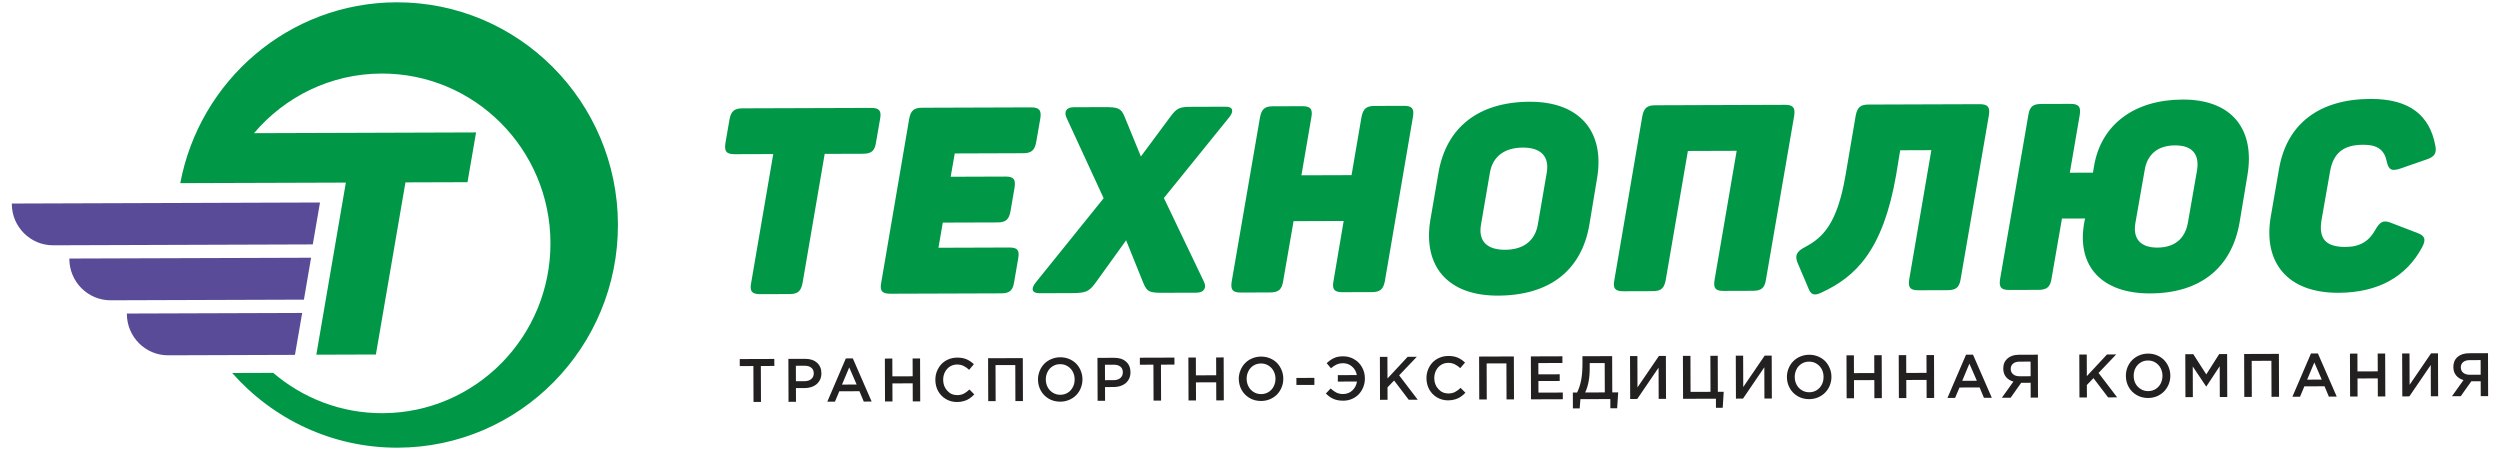
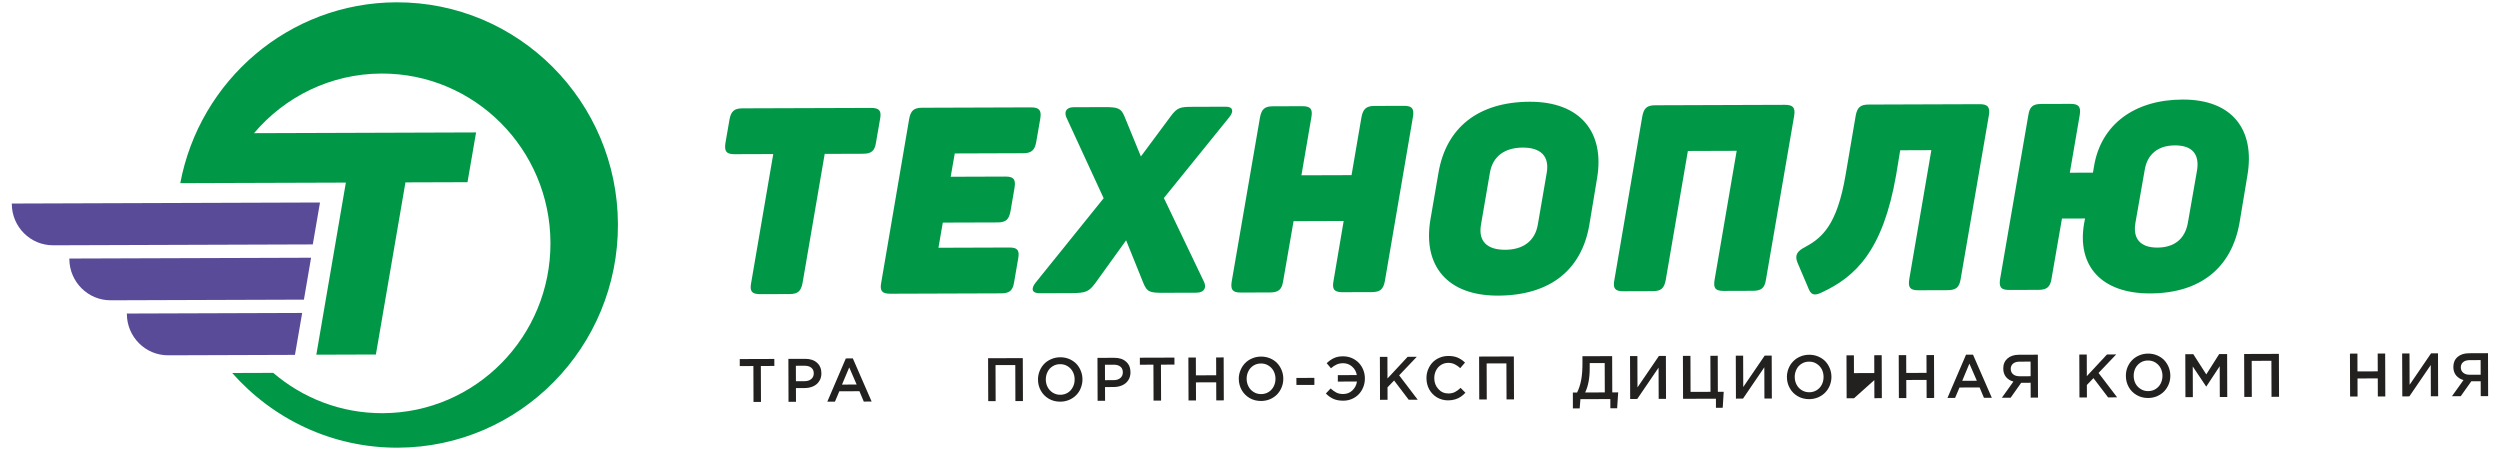
<svg xmlns="http://www.w3.org/2000/svg" width="200" height="36" viewBox="0 0 200 36" fill="none">
  <path d="M25.6 16.2L0.945 16.283L0.945 16.317C0.952 18.149 2.432 19.629 4.249 19.623L25.023 19.553L25.6 16.2Z" fill="#594B97" />
  <path d="M24.887 20.618L5.547 20.683L5.547 20.715C5.553 22.548 7.036 24.029 8.851 24.023L24.313 23.971L24.887 20.618Z" fill="#594B97" />
  <path d="M13.452 28.424L23.596 28.39L24.174 25.036L10.148 25.083L10.149 25.116C10.155 26.948 11.632 28.43 13.452 28.424Z" fill="#594B97" />
  <path d="M31.709 0.185C23.11 0.214 15.969 6.438 14.422 14.652L15.613 14.648L17.972 14.64L27.668 14.608L25.306 28.376L30.071 28.36L32.436 14.591L37.4 14.575L38.086 10.594L20.321 10.654C22.781 7.748 26.433 5.898 30.519 5.884C37.959 5.859 44.011 11.922 44.037 19.424C44.062 26.928 38.05 33.03 30.611 33.055C27.271 33.066 24.217 31.848 21.858 29.829L18.576 29.84C21.826 33.518 26.561 35.833 31.829 35.815C41.587 35.782 49.468 27.78 49.435 17.942C49.401 8.103 41.466 0.152 31.709 0.185Z" fill="#009846" />
  <path d="M59.181 29.286L59.18 28.725L61.946 28.716L61.948 29.276L60.868 29.28L60.878 32.154L60.281 32.156L60.271 29.282L59.181 29.286Z" fill="#232020" />
  <path d="M63.674 30.497L64.372 30.494C64.593 30.494 64.772 30.435 64.9 30.322C65.038 30.207 65.102 30.054 65.101 29.868C65.1 29.672 65.035 29.519 64.902 29.416C64.773 29.31 64.594 29.259 64.368 29.259L63.669 29.262L63.674 30.497ZM63.082 32.147L63.07 28.712L64.412 28.707C64.812 28.706 65.125 28.809 65.36 29.018C65.595 29.229 65.711 29.51 65.712 29.862C65.713 30.112 65.654 30.328 65.526 30.509C65.407 30.693 65.242 30.824 65.04 30.912C64.838 31.001 64.609 31.044 64.356 31.045L63.675 31.047L63.679 32.145L63.082 32.147Z" fill="#232020" />
  <path d="M67.36 30.767L68.532 30.763L67.939 29.392L67.36 30.767ZM66.184 32.136L67.666 28.675L68.227 28.673L69.732 32.124L69.102 32.126L68.755 31.297L67.146 31.303L66.795 32.134L66.184 32.136Z" fill="#232020" />
-   <path d="M70.801 32.12L70.789 28.686L71.386 28.684L71.391 30.109L73.014 30.103L73.009 28.678L73.606 28.676L73.618 32.111L73.021 32.113L73.016 30.667L71.393 30.672L71.398 32.118L70.801 32.12Z" fill="#232020" />
-   <path d="M74.828 30.389C74.827 30.148 74.868 29.918 74.954 29.699C75.041 29.483 75.16 29.295 75.311 29.132C75.462 28.974 75.646 28.845 75.866 28.751C76.086 28.657 76.321 28.61 76.574 28.609C76.868 28.608 77.116 28.654 77.328 28.744C77.534 28.832 77.728 28.966 77.908 29.137L77.528 29.587C77.381 29.445 77.229 29.342 77.076 29.268C76.924 29.196 76.754 29.161 76.571 29.161C76.359 29.162 76.166 29.215 75.992 29.324C75.822 29.434 75.69 29.582 75.593 29.77C75.498 29.956 75.453 30.162 75.453 30.387C75.454 30.729 75.561 31.019 75.778 31.255C75.99 31.492 76.257 31.611 76.579 31.61C76.777 31.609 76.946 31.572 77.093 31.499C77.245 31.422 77.396 31.313 77.556 31.159L77.944 31.551C77.815 31.682 77.692 31.793 77.568 31.874C77.444 31.963 77.297 32.028 77.127 32.081C76.957 32.133 76.769 32.161 76.562 32.161C76.236 32.163 75.942 32.083 75.679 31.93C75.412 31.772 75.204 31.56 75.052 31.291C74.904 31.021 74.829 30.721 74.828 30.389Z" fill="#232020" />
  <path d="M79.058 32.093L79.047 28.658L81.823 28.649L81.835 32.083L81.232 32.086L81.223 29.203L79.642 29.208L79.652 32.091L79.058 32.093Z" fill="#232020" />
  <path d="M83.664 30.36C83.665 30.581 83.716 30.788 83.813 30.974C83.911 31.16 84.049 31.306 84.228 31.418C84.408 31.529 84.606 31.583 84.826 31.582C85.047 31.581 85.244 31.526 85.423 31.416C85.598 31.307 85.731 31.159 85.826 30.97C85.927 30.784 85.972 30.579 85.971 30.352C85.971 30.132 85.924 29.927 85.823 29.738C85.725 29.553 85.587 29.407 85.407 29.295C85.227 29.184 85.03 29.133 84.809 29.134C84.589 29.134 84.391 29.187 84.216 29.299C84.038 29.408 83.9 29.557 83.809 29.743C83.713 29.929 83.663 30.134 83.664 30.36ZM83.039 30.362C83.038 30.125 83.083 29.896 83.17 29.68C83.257 29.461 83.38 29.272 83.531 29.113C83.687 28.951 83.88 28.822 84.1 28.729C84.325 28.63 84.563 28.582 84.816 28.582C85.074 28.581 85.313 28.626 85.534 28.718C85.755 28.81 85.943 28.939 86.101 29.096C86.253 29.257 86.377 29.444 86.461 29.66C86.554 29.878 86.596 30.108 86.597 30.35C86.598 30.588 86.552 30.818 86.465 31.037C86.383 31.255 86.26 31.44 86.104 31.603C85.948 31.765 85.761 31.89 85.536 31.99C85.311 32.083 85.077 32.133 84.819 32.133C84.479 32.135 84.171 32.055 83.899 31.897C83.627 31.734 83.415 31.522 83.267 31.251C83.115 30.982 83.04 30.688 83.039 30.362Z" fill="#232020" />
  <path d="M88.4 30.414L89.099 30.411C89.324 30.411 89.499 30.352 89.631 30.239C89.764 30.124 89.828 29.971 89.827 29.785C89.826 29.589 89.762 29.436 89.633 29.333C89.504 29.227 89.325 29.175 89.095 29.176L88.396 29.179L88.4 30.414ZM87.809 32.063L87.797 28.629L89.144 28.625C89.539 28.623 89.856 28.726 90.086 28.935C90.326 29.145 90.437 29.427 90.439 29.779C90.439 30.029 90.38 30.245 90.257 30.426C90.133 30.61 89.969 30.741 89.767 30.828C89.569 30.918 89.335 30.961 89.083 30.962L88.402 30.964L88.406 32.062L87.809 32.063Z" fill="#232020" />
  <path d="M91.19 29.178L91.188 28.617L93.954 28.608L93.957 29.169L92.876 29.172L92.887 32.046L92.284 32.048L92.274 29.174L91.19 29.178Z" fill="#232020" />
  <path d="M95.082 32.038L95.07 28.604L95.668 28.602L95.673 30.027L97.296 30.021L97.29 28.596L97.893 28.594L97.904 32.029L97.302 32.031L97.297 30.585L95.675 30.59L95.68 32.036L95.082 32.038Z" fill="#232020" />
  <path d="M99.731 30.305C99.732 30.527 99.784 30.734 99.881 30.92C99.978 31.106 100.116 31.252 100.296 31.364C100.471 31.475 100.673 31.529 100.894 31.528C101.11 31.527 101.312 31.472 101.486 31.362C101.661 31.253 101.798 31.105 101.894 30.916C101.99 30.73 102.039 30.525 102.039 30.298C102.039 30.077 101.987 29.872 101.89 29.684C101.792 29.499 101.65 29.353 101.47 29.24C101.295 29.13 101.097 29.079 100.877 29.079C100.656 29.08 100.458 29.133 100.28 29.244C100.105 29.354 99.968 29.503 99.876 29.688C99.78 29.874 99.731 30.08 99.731 30.305ZM99.102 30.308C99.101 30.071 99.146 29.842 99.237 29.626C99.324 29.407 99.447 29.218 99.599 29.059C99.754 28.897 99.942 28.768 100.163 28.675C100.387 28.575 100.626 28.528 100.884 28.527C101.141 28.526 101.376 28.572 101.601 28.664C101.823 28.756 102.012 28.884 102.163 29.041C102.32 29.203 102.44 29.39 102.528 29.606C102.62 29.824 102.663 30.054 102.664 30.296C102.665 30.534 102.624 30.764 102.533 30.982C102.446 31.201 102.323 31.386 102.172 31.549C102.016 31.71 101.828 31.836 101.603 31.936C101.378 32.029 101.14 32.078 100.887 32.079C100.547 32.08 100.238 32.001 99.967 31.843C99.695 31.68 99.483 31.468 99.33 31.197C99.183 30.927 99.103 30.633 99.102 30.308Z" fill="#232020" />
  <path d="M103.711 30.235L105.149 30.23L105.151 30.792L103.713 30.797L103.711 30.235Z" fill="#232020" />
  <path d="M106.07 31.478L106.45 31.078C106.616 31.228 106.773 31.339 106.919 31.412C107.072 31.486 107.251 31.523 107.453 31.522C107.738 31.521 107.982 31.427 108.183 31.241C108.385 31.052 108.513 30.815 108.558 30.522L107.027 30.527L107.026 30.011L108.547 30.006C108.495 29.728 108.371 29.499 108.162 29.322C107.96 29.146 107.72 29.056 107.446 29.057C107.253 29.058 107.082 29.094 106.93 29.162C106.774 29.231 106.623 29.332 106.477 29.461L106.135 29.055C106.318 28.88 106.506 28.746 106.709 28.651C106.91 28.553 107.154 28.506 107.439 28.505C107.687 28.505 107.926 28.55 108.142 28.642C108.359 28.74 108.543 28.864 108.699 29.023C108.852 29.183 108.972 29.37 109.06 29.587C109.148 29.802 109.19 30.032 109.191 30.271C109.192 30.517 109.151 30.753 109.06 30.971C108.974 31.19 108.855 31.375 108.704 31.537C108.553 31.693 108.374 31.82 108.158 31.914C107.942 32.007 107.713 32.054 107.469 32.055C107.161 32.056 106.899 32.01 106.678 31.913C106.457 31.815 106.254 31.672 106.07 31.478Z" fill="#232020" />
  <path d="M110.402 31.987L110.391 28.552L110.993 28.55L110.999 30.277L112.611 28.545L113.342 28.543L111.931 30.025L113.417 31.977L112.696 31.979L111.527 30.439L111.001 30.986L111.004 31.985L110.402 31.987Z" fill="#232020" />
  <path d="M114.117 30.257C114.116 30.015 114.157 29.786 114.244 29.566C114.331 29.35 114.449 29.162 114.6 29C114.751 28.842 114.939 28.712 115.159 28.619C115.375 28.525 115.61 28.478 115.867 28.477C116.156 28.476 116.41 28.522 116.617 28.611C116.824 28.7 117.017 28.834 117.202 29.005L116.817 29.454C116.67 29.312 116.518 29.21 116.366 29.136C116.213 29.063 116.044 29.028 115.864 29.029C115.653 29.03 115.455 29.082 115.285 29.192C115.111 29.301 114.979 29.45 114.883 29.638C114.787 29.824 114.742 30.03 114.742 30.255C114.744 30.597 114.85 30.886 115.068 31.123C115.279 31.36 115.551 31.479 115.873 31.478C116.066 31.477 116.24 31.439 116.386 31.367C116.534 31.29 116.69 31.181 116.845 31.026L117.233 31.419C117.105 31.55 116.981 31.66 116.857 31.742C116.733 31.83 116.586 31.896 116.417 31.948C116.247 32.001 116.058 32.028 115.852 32.029C115.525 32.03 115.235 31.95 114.968 31.798C114.701 31.64 114.493 31.428 114.341 31.158C114.193 30.889 114.119 30.589 114.117 30.257Z" fill="#232020" />
  <path d="M118.34 31.96L118.328 28.526L121.108 28.516L121.12 31.951L120.523 31.953L120.513 29.07L118.932 29.075L118.941 31.958L118.34 31.96Z" fill="#232020" />
-   <path d="M122.481 31.947L122.469 28.512L124.992 28.503L124.993 29.039L123.068 29.045L123.071 29.949L124.777 29.943L124.778 30.477L123.073 30.482L123.076 31.41L125.025 31.404L125.026 31.938L122.481 31.947Z" fill="#232020" />
  <path d="M126.812 31.398L128.384 31.393L128.376 29.044L127.176 29.048L127.177 29.442C127.181 30.239 127.059 30.888 126.812 31.398ZM125.828 31.401L126.169 31.4C126.315 31.106 126.423 30.771 126.496 30.39C126.568 30.011 126.599 29.544 126.597 28.985L126.595 28.498L128.972 28.49L128.982 31.391L129.455 31.389L129.372 32.661L128.829 32.663L128.827 31.925L126.433 31.933L126.375 32.672L125.832 32.673L125.828 31.401Z" fill="#232020" />
  <path d="M130.414 31.919L130.402 28.485L130.991 28.483L130.999 30.99L132.714 28.477L133.271 28.475L133.282 31.91L132.694 31.912L132.686 29.411L130.98 31.917L130.414 31.919Z" fill="#232020" />
  <path d="M134.645 31.905L134.633 28.47L135.236 28.468L135.245 31.352L136.84 31.346L136.83 28.463L137.419 28.461L137.428 31.344L137.897 31.343L137.818 32.621L137.276 32.623L137.274 31.896L134.645 31.905Z" fill="#232020" />
  <path d="M138.875 31.891L138.863 28.456L139.452 28.454L139.46 30.962L141.175 28.449L141.736 28.447L141.748 31.881L141.154 31.883L141.146 29.383L139.44 31.889L138.875 31.891Z" fill="#232020" />
  <path d="M143.578 30.158C143.579 30.379 143.63 30.587 143.727 30.773C143.824 30.958 143.962 31.105 144.143 31.217C144.322 31.327 144.52 31.381 144.745 31.381C144.961 31.38 145.158 31.324 145.337 31.215C145.511 31.105 145.649 30.957 145.745 30.768C145.841 30.583 145.886 30.377 145.885 30.15C145.884 29.93 145.838 29.725 145.741 29.537C145.639 29.352 145.501 29.205 145.321 29.093C145.146 28.982 144.948 28.931 144.723 28.932C144.502 28.933 144.305 28.985 144.13 29.097C143.952 29.206 143.815 29.355 143.723 29.541C143.628 29.727 143.577 29.932 143.578 30.158ZM142.953 30.16C142.952 29.924 142.997 29.694 143.084 29.479C143.171 29.259 143.294 29.07 143.45 28.912C143.601 28.75 143.794 28.621 144.014 28.527C144.239 28.428 144.478 28.381 144.735 28.38C144.988 28.379 145.226 28.424 145.447 28.517C145.669 28.609 145.862 28.737 146.015 28.894C146.171 29.055 146.291 29.242 146.379 29.458C146.472 29.677 146.514 29.906 146.515 30.148C146.516 30.387 146.47 30.616 146.384 30.835C146.297 31.053 146.174 31.238 146.018 31.401C145.862 31.563 145.674 31.689 145.454 31.788C145.225 31.882 144.99 31.931 144.733 31.932C144.393 31.933 144.085 31.853 143.813 31.695C143.541 31.533 143.329 31.32 143.182 31.05C143.028 30.78 142.954 30.486 142.953 30.16Z" fill="#232020" />
-   <path d="M147.731 31.861L147.719 28.427L148.312 28.424L148.317 29.849L149.944 29.844L149.939 28.419L150.536 28.417L150.548 31.852L149.951 31.854L149.946 30.407L148.318 30.413L148.323 31.859L147.731 31.861Z" fill="#232020" />
+   <path d="M147.731 31.861L147.719 28.427L148.312 28.424L148.317 29.849L149.944 29.844L149.939 28.419L150.536 28.417L150.548 31.852L149.951 31.854L149.946 30.407L148.323 31.859L147.731 31.861Z" fill="#232020" />
  <path d="M151.91 31.847L151.898 28.412L152.495 28.41L152.501 29.835L154.123 29.83L154.118 28.405L154.721 28.403L154.732 31.837L154.13 31.839L154.125 30.393L152.502 30.399L152.507 31.845L151.91 31.847Z" fill="#232020" />
  <path d="M156.978 30.465L158.149 30.461L157.552 29.09L156.978 30.465ZM155.797 31.834L157.283 28.373L157.84 28.372L159.345 31.822L158.715 31.824L158.368 30.996L156.759 31.001L156.408 31.832L155.797 31.834Z" fill="#232020" />
  <path d="M160.858 29.518C160.858 29.697 160.928 29.837 161.052 29.944C161.181 30.05 161.352 30.102 161.568 30.101L162.45 30.098L162.446 28.929L161.573 28.932C161.347 28.932 161.173 28.983 161.05 29.086C160.921 29.191 160.858 29.333 160.858 29.518ZM160.148 31.819L161.073 30.525C160.824 30.458 160.627 30.336 160.479 30.159C160.336 29.979 160.261 29.755 160.261 29.483C160.259 29.145 160.374 28.879 160.597 28.679C160.822 28.481 161.13 28.381 161.52 28.38L163.028 28.375L163.04 31.809L162.455 31.811L162.451 30.621L161.693 30.624L160.852 31.817L160.148 31.819Z" fill="#232020" />
  <path d="M166.356 31.799L166.344 28.364L166.941 28.362L166.947 30.089L168.559 28.357L169.294 28.354L167.883 29.836L169.371 31.788L168.648 31.791L167.476 30.25L166.949 30.798L166.953 31.797L166.356 31.799Z" fill="#232020" />
  <path d="M170.695 30.066C170.696 30.288 170.742 30.495 170.839 30.681C170.936 30.866 171.08 31.013 171.259 31.125C171.435 31.235 171.632 31.29 171.853 31.289C172.078 31.288 172.27 31.233 172.45 31.123C172.624 31.013 172.761 30.866 172.857 30.677C172.949 30.491 172.999 30.286 172.998 30.058C172.997 29.838 172.946 29.633 172.849 29.445C172.752 29.26 172.608 29.113 172.433 29.001C172.258 28.891 172.056 28.839 171.835 28.84C171.619 28.841 171.417 28.893 171.243 29.005C171.069 29.115 170.931 29.264 170.835 29.449C170.739 29.635 170.694 29.841 170.695 30.066ZM170.07 30.068C170.069 29.832 170.11 29.602 170.196 29.387C170.288 29.168 170.406 28.978 170.562 28.82C170.718 28.658 170.906 28.529 171.126 28.436C171.351 28.336 171.59 28.289 171.843 28.288C172.1 28.287 172.339 28.333 172.56 28.425C172.785 28.517 172.969 28.645 173.127 28.802C173.279 28.964 173.404 29.151 173.492 29.366C173.58 29.585 173.626 29.814 173.627 30.056C173.628 30.295 173.583 30.525 173.496 30.743C173.405 30.961 173.286 31.147 173.13 31.31C172.975 31.471 172.786 31.597 172.566 31.697C172.341 31.79 172.098 31.839 171.845 31.84C171.505 31.841 171.202 31.761 170.93 31.603C170.654 31.441 170.441 31.228 170.294 30.958C170.145 30.688 170.071 30.394 170.07 30.068Z" fill="#232020" />
  <path d="M174.835 31.77L174.824 28.335L175.463 28.333L176.502 29.952L177.535 28.326L178.17 28.324L178.181 31.759L177.584 31.761L177.576 29.298L176.506 30.921L176.492 30.921L175.42 29.317L175.428 31.768L174.835 31.77Z" fill="#232020" />
  <path d="M179.543 31.754L179.531 28.319L182.312 28.31L182.324 31.745L181.722 31.747L181.712 28.864L180.136 28.869L180.145 31.752L179.543 31.754Z" fill="#232020" />
-   <path d="M184.572 30.372L185.74 30.368L185.146 28.997L184.572 30.372ZM183.391 31.741L184.877 28.28L185.433 28.278L186.939 31.729L186.309 31.731L185.962 30.902L184.349 30.908L184.002 31.739L183.391 31.741Z" fill="#232020" />
  <path d="M188.008 31.725L187.996 28.291L188.594 28.289L188.598 29.714L190.221 29.708L190.215 28.283L190.813 28.281L190.825 31.716L190.227 31.718L190.222 30.272L188.601 30.277L188.605 31.723L188.008 31.725Z" fill="#232020" />
  <path d="M192.184 31.711L192.172 28.277L192.76 28.275L192.769 30.782L194.484 28.269L195.04 28.267L195.051 31.702L194.468 31.704L194.46 29.203L192.749 31.709L192.184 31.711Z" fill="#232020" />
  <path d="M196.865 29.396C196.866 29.575 196.931 29.716 197.06 29.822C197.189 29.929 197.359 29.98 197.575 29.979L198.453 29.977L198.449 28.807L197.58 28.81C197.354 28.811 197.181 28.861 197.057 28.965C196.929 29.069 196.865 29.211 196.865 29.396ZM196.156 31.698L197.08 30.404C196.832 30.336 196.639 30.214 196.491 30.037C196.343 29.857 196.268 29.634 196.268 29.361C196.267 29.023 196.375 28.758 196.605 28.557C196.83 28.36 197.137 28.26 197.528 28.259L199.04 28.253L199.051 31.688L198.459 31.69L198.455 30.5L197.705 30.502L196.859 31.695L196.156 31.698Z" fill="#232020" />
  <path d="M70.408 9.51L70.081 11.396C69.983 12.067 69.715 12.298 69.045 12.301L65.976 12.311L64.204 22.643C64.077 23.292 63.83 23.523 63.167 23.525L60.818 23.533C60.155 23.536 59.965 23.306 60.088 22.656L61.86 12.325L58.766 12.335C58.103 12.337 57.933 12.107 58.035 11.436L58.362 9.55C58.486 8.9 58.736 8.67 59.399 8.667L69.681 8.633C70.344 8.631 70.532 8.86 70.408 9.51Z" fill="#009846" />
  <path d="M83.227 9.467L82.899 11.353C82.78 12.024 82.508 12.255 81.863 12.257L76.381 12.276L76.054 14.14L80.435 14.125C81.098 14.123 81.267 14.353 81.166 15.003L80.842 16.889C80.719 17.56 80.469 17.791 79.805 17.794L75.424 17.808L75.076 19.82L80.748 19.801C81.39 19.799 81.577 20.009 81.457 20.678L81.127 22.586C81.028 23.235 80.76 23.466 80.093 23.468L71.227 23.498C70.561 23.501 70.373 23.271 70.496 22.622L72.736 9.502C72.859 8.852 73.106 8.621 73.769 8.619L82.474 8.59C83.138 8.588 83.328 8.817 83.227 9.467Z" fill="#009846" />
  <path d="M98.345 9.373L93.111 15.842L96.314 22.534C96.541 22.995 96.356 23.413 95.711 23.416L93.076 23.424C91.996 23.428 91.767 23.367 91.474 22.657L90.089 19.226L87.609 22.67C87.113 23.319 86.884 23.445 85.744 23.449L83.166 23.458C82.524 23.46 82.462 23.083 82.873 22.579L88.292 15.858L85.32 9.417C85.11 8.957 85.296 8.58 85.88 8.578L88.35 8.569C89.412 8.566 89.681 8.648 89.951 9.296L91.271 12.517L93.67 9.284C94.187 8.59 94.438 8.549 95.392 8.546L98.07 8.537C98.651 8.535 98.717 8.912 98.345 9.373Z" fill="#009846" />
  <path d="M113.033 9.366L110.79 22.485C110.667 23.135 110.42 23.366 109.753 23.368L107.408 23.376C106.741 23.378 106.558 23.148 106.677 22.499L107.493 17.678L103.485 17.692L102.648 22.513C102.546 23.162 102.277 23.393 101.615 23.396L99.266 23.404C98.603 23.406 98.433 23.176 98.535 22.527L100.797 9.407C100.92 8.736 101.166 8.505 101.83 8.503L104.178 8.495C104.842 8.493 105.032 8.723 104.908 9.393L104.114 14.024L108.123 14.011L108.917 9.38C109.04 8.709 109.312 8.477 109.953 8.475L112.324 8.467C112.965 8.465 113.152 8.695 113.033 9.366Z" fill="#009846" />
  <path d="M121.823 11.807C120.368 11.812 119.413 12.508 119.191 13.826L118.478 17.978C118.252 19.297 118.961 19.987 120.413 19.982C121.85 19.978 122.802 19.282 123.027 17.962L123.741 13.811C123.963 12.492 123.253 11.802 121.823 11.807ZM122.37 8.14C126.461 8.126 128.38 10.614 127.769 14.238L127.14 18.032C126.507 21.636 123.957 23.636 119.848 23.65C115.754 23.664 113.835 21.239 114.425 17.614L115.078 13.821C115.691 10.215 118.258 8.154 122.37 8.14Z" fill="#009846" />
  <path d="M143.534 9.263L141.274 22.383C141.176 23.032 140.904 23.263 140.237 23.265L137.892 23.273C137.225 23.276 137.059 23.046 137.165 22.396L138.934 12.065L135.03 12.078L133.257 22.41C133.134 23.059 132.887 23.29 132.22 23.292L129.873 23.3C129.209 23.303 129.022 23.073 129.145 22.424L131.384 9.304C131.508 8.654 131.755 8.423 132.418 8.421L142.786 8.386C143.446 8.384 143.64 8.613 143.534 9.263Z" fill="#009846" />
  <path d="M159.113 9.211L156.851 22.33C156.749 22.98 156.481 23.211 155.815 23.213L153.467 23.221C152.803 23.223 152.637 22.993 152.739 22.344L154.508 12.012L152.016 12.021L151.692 13.99C150.634 20.09 148.418 22.15 145.74 23.395C145.1 23.711 144.849 23.566 144.639 22.981L143.782 20.971C143.572 20.386 143.779 20.091 144.42 19.755C145.791 19.018 146.97 17.965 147.642 14.025L148.457 9.247C148.58 8.597 148.827 8.366 149.49 8.364L158.36 8.334C159.023 8.332 159.214 8.561 159.113 9.211Z" fill="#009846" />
  <path d="M173.994 11.631C172.642 11.636 171.773 12.331 171.57 13.631L170.834 17.821C170.609 19.121 171.257 19.811 172.587 19.807C173.957 19.802 174.808 19.107 175.033 17.807L175.765 13.617C175.968 12.317 175.363 11.627 173.994 11.631ZM174.602 7.964C178.61 7.95 180.407 10.396 179.795 14.021L179.163 17.814C178.533 21.42 176.027 23.461 172.018 23.474C168.133 23.487 166.153 21.294 166.723 17.898L166.804 17.479L164.957 17.485L164.12 22.306C164.019 22.955 163.75 23.186 163.083 23.189L160.738 23.197C160.071 23.199 159.906 22.969 160.008 22.32L162.269 9.2C162.371 8.55 162.621 8.32 163.284 8.317L165.633 8.31C166.295 8.307 166.482 8.536 166.381 9.186L165.586 13.818L167.436 13.811L167.517 13.329C168.065 9.954 170.758 7.977 174.602 7.964Z" fill="#009846" />
-   <path d="M189.636 7.914C192.834 7.903 194.376 9.28 194.822 11.626C194.95 12.232 194.785 12.546 194.119 12.759L191.985 13.498C191.319 13.71 191.089 13.585 190.944 12.936C190.754 11.995 190.211 11.577 189.046 11.581C187.407 11.586 186.639 12.303 186.396 13.768L185.725 17.584C185.482 19.049 186.001 19.762 187.643 19.756C188.804 19.753 189.53 19.287 190.026 18.385C190.397 17.736 190.665 17.588 191.251 17.816L193.412 18.646C193.997 18.856 194.098 19.168 193.77 19.778C192.513 22.127 190.273 23.413 187.075 23.424C182.984 23.438 181.061 20.993 181.651 17.389L182.323 13.51C182.938 9.904 185.545 7.927 189.636 7.914Z" fill="#009846" />
</svg>